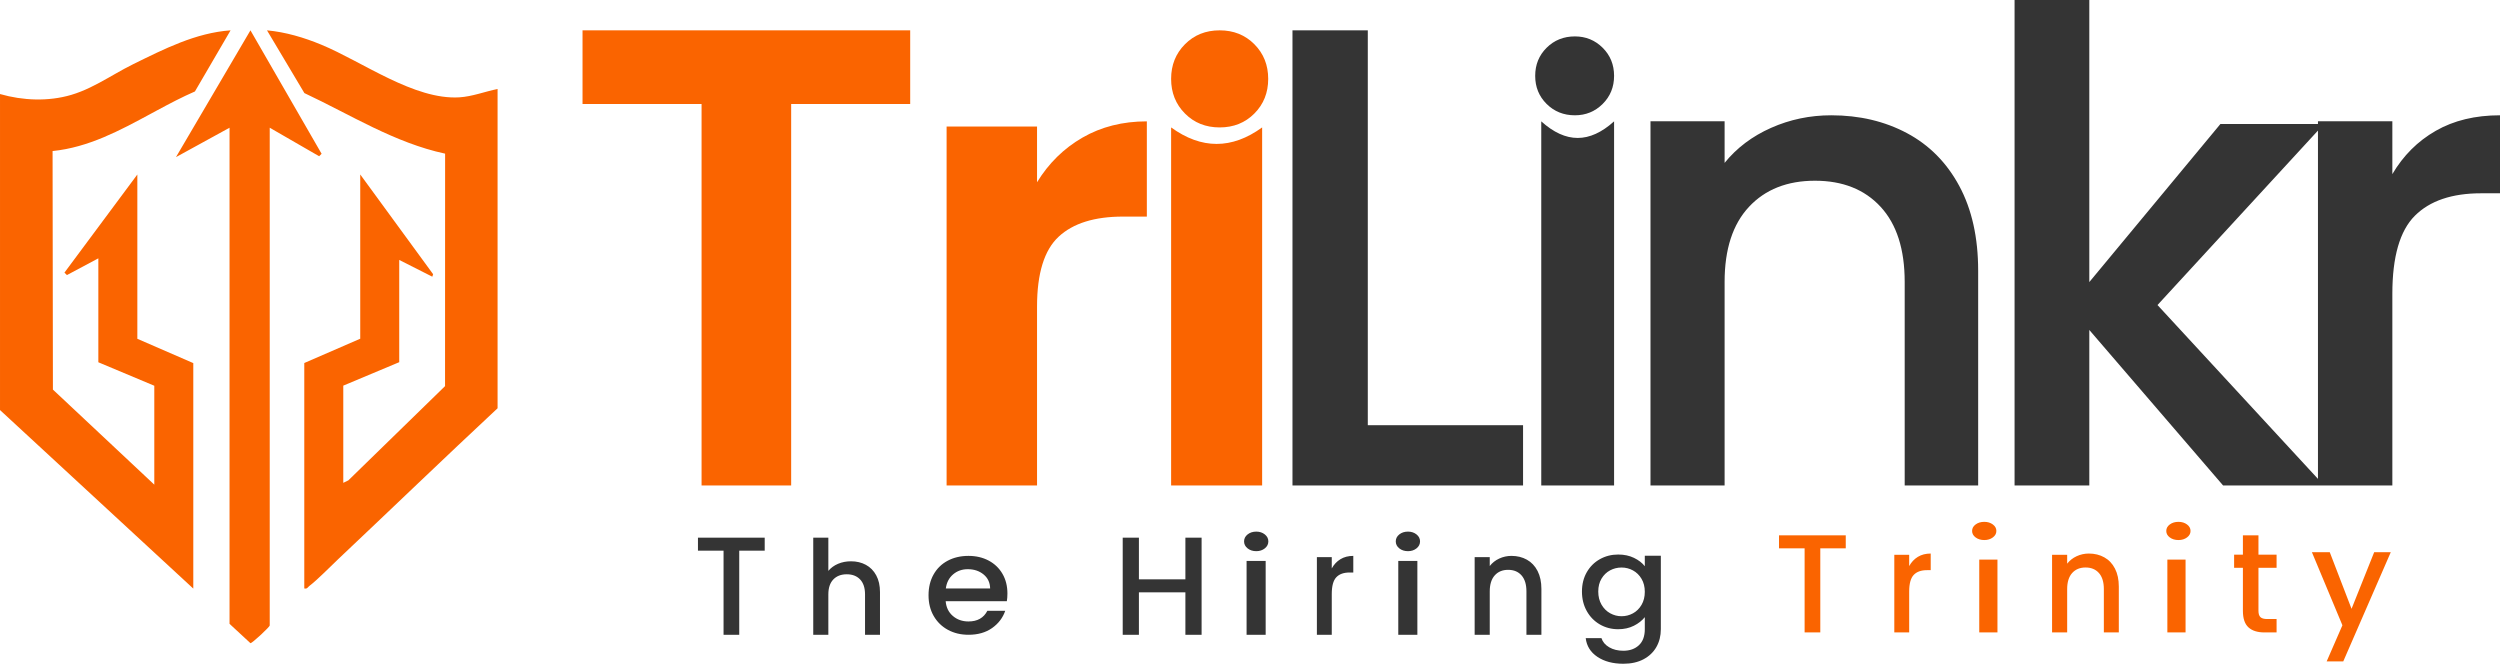
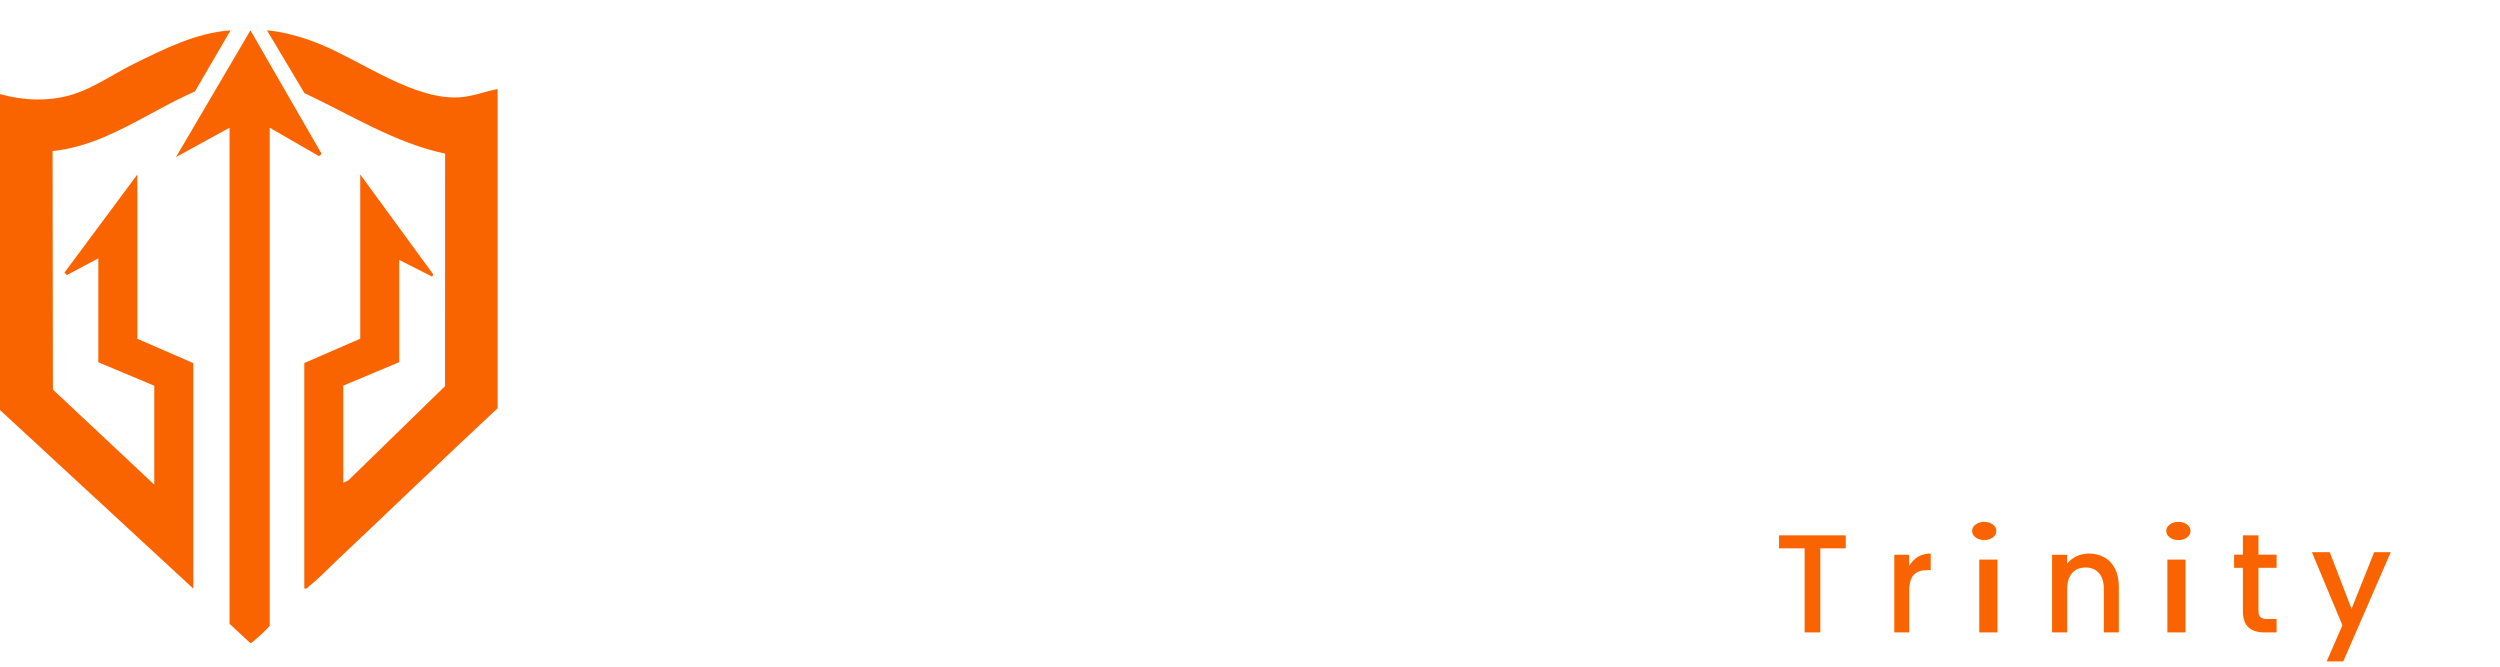
<svg xmlns="http://www.w3.org/2000/svg" width="412px" height="110px" viewBox="0 0 412 110" version="1.1">
  <title>Group</title>
  <g id="Logo-Final-Design" stroke="none" stroke-width="1" fill="none" fill-rule="evenodd">
    <g id="Logo-Page-1" transform="translate(-29, -124)">
      <g id="Group" transform="translate(28.023, 123.61)">
        <path d="M42.251,5.39 L53.977,25.733 L53.573,26.139 L45.428,21.439 L45.428,103.475 C45.428,103.576 44.807,104.212 44.112,104.864 L43.789,105.164 C43.084,105.809 42.391,106.39 42.255,106.39 L38.805,103.198 L38.805,21.439 L29.977,26.283 L42.251,5.39 Z M44.977,5.39 C48.065,5.679 51.064,6.569 53.908,7.745 C60.728,10.565 69.248,16.888 76.687,16.431 C78.799,16.301 80.927,15.468 82.978,15.056 L82.978,67.672 C74.16,75.893 65.483,84.262 56.716,92.534 C55.389,93.786 53.288,95.948 51.964,96.951 C51.682,97.164 51.611,97.484 51.123,97.364 L51.123,60.215 L60.344,56.21 L60.344,29.142 L72.356,45.58 L72.221,45.989 L66.771,43.228 L66.771,60.077 L57.55,63.943 L57.55,79.963 L58.39,79.55 L74.32,64.025 L74.331,25.711 C65.999,23.926 58.748,19.296 51.14,15.73 L44.977,5.39 Z M38.977,5.39 L33.101,15.462 C31.02,16.369 28.992,17.432 26.971,18.521 L25.868,19.116 C20.724,21.898 15.567,24.683 9.642,25.283 L9.697,64.594 L26.405,80.261 L26.405,63.96 L17.184,60.092 L17.184,42.963 L12.009,45.721 L11.599,45.316 L23.611,29.149 L23.611,56.224 L32.832,60.23 L32.832,97.39 L0.978,67.966 L0.978,15.887 C4.745,16.969 8.941,17.143 12.716,16.028 C14.874,15.391 16.862,14.324 18.823,13.214 L19.998,12.546 C20.976,11.99 21.955,11.444 22.953,10.954 C28.013,8.472 33.221,5.8 38.977,5.39 Z" id="Combined-Shape-Copy-4" fill="#FA6400" />
-         <path d="M150.977,5.39 L150.977,17.532 L131.36,17.532 L131.36,80.39 L116.595,80.39 L116.595,17.532 L96.978,17.532 L96.978,5.39 L150.977,5.39 Z M171.881,30.426 C173.797,27.294 176.298,24.838 179.386,23.059 C182.473,21.28 186.003,20.39 189.977,20.39 L189.977,36.084 L186.039,36.084 C181.355,36.084 177.824,37.187 175.447,39.394 C173.069,41.6 171.881,45.443 171.881,50.924 L171.881,80.39 L156.977,80.39 L156.977,21.244 L171.881,21.244 L171.881,30.426 Z M201.977,21.39 C199.683,21.39 197.776,20.626 196.257,19.097 C194.737,17.569 193.977,15.666 193.977,13.39 C193.977,11.114 194.737,9.211 196.257,7.683 C197.776,6.154 199.683,5.39 201.977,5.39 C204.272,5.39 206.179,6.154 207.698,7.683 C209.218,9.211 209.977,11.114 209.977,13.39 C209.977,15.666 209.218,17.569 207.698,19.097 C206.179,20.626 204.272,21.39 201.977,21.39 Z M208.977,21.39 L208.977,80.39 L193.977,80.39 L193.977,21.39 C196.477,23.202 198.977,24.108 201.477,24.108 C203.977,24.108 206.477,23.202 208.977,21.39 Z" id="Combined-Shape-Copy-3" fill="#FA6400" fill-rule="nonzero" />
-         <path d="M127,89 L127,91.141 L122.804,91.141 L122.804,105 L120.219,105 L120.219,91.141 L116,91.141 L116,89 L127,89 Z M141.22,92.892 C142.137,92.892 142.955,93.086 143.676,93.476 C144.396,93.865 144.963,94.441 145.378,95.205 C145.793,95.969 146,96.892 146,97.973 L146,105 L143.534,105 L143.534,98.341 C143.534,97.274 143.265,96.456 142.726,95.886 C142.188,95.317 141.453,95.032 140.522,95.032 C139.591,95.032 138.852,95.317 138.307,95.886 C137.761,96.456 137.488,97.274 137.488,98.341 L137.488,105 L135,105 L135,89 L137.488,89 L137.488,94.47 C137.91,93.966 138.445,93.577 139.092,93.303 C139.74,93.029 140.449,92.892 141.22,92.892 Z M167,98.192 C167,98.664 166.968,99.09 166.904,99.471 L156.825,99.471 C156.905,100.476 157.296,101.284 157.998,101.893 C158.7,102.502 159.562,102.807 160.584,102.807 C162.052,102.807 163.09,102.22 163.696,101.047 L166.641,101.047 C166.242,102.205 165.52,103.153 164.474,103.892 C163.429,104.631 162.132,105 160.584,105 C159.323,105 158.194,104.73 157.196,104.189 C156.199,103.648 155.417,102.887 154.85,101.904 C154.283,100.922 154,99.783 154,98.489 C154,97.194 154.275,96.055 154.826,95.073 C155.377,94.091 156.151,93.333 157.148,92.8 C158.146,92.267 159.291,92 160.584,92 C161.829,92 162.938,92.259 163.912,92.777 C164.885,93.295 165.643,94.022 166.186,94.959 C166.729,95.895 167,96.973 167,98.192 Z M164.151,97.369 C164.135,96.409 163.776,95.64 163.074,95.062 C162.371,94.483 161.502,94.193 160.464,94.193 C159.522,94.193 158.716,94.479 158.046,95.05 C157.376,95.621 156.977,96.394 156.849,97.369 L164.151,97.369 Z M199,89 L199,105 L196.33,105 L196.33,98.001 L188.67,98.001 L188.67,105 L186,105 L186,89 L188.67,89 L188.67,95.86 L196.33,95.86 L196.33,89 L199,89 Z M208.014,91.223 C207.444,91.223 206.966,91.069 206.579,90.76 C206.193,90.451 206,90.068 206,89.612 C206,89.155 206.193,88.773 206.579,88.464 C206.966,88.155 207.444,88 208.014,88 C208.566,88 209.034,88.155 209.421,88.464 C209.807,88.773 210,89.155 210,89.612 C210,90.068 209.807,90.451 209.421,90.76 C209.034,91.069 208.566,91.223 208.014,91.223 Z M209.559,92.835 L209.559,105 L206.414,105 L206.414,92.835 L209.559,92.835 Z M220.452,94.066 C220.81,93.416 221.287,92.909 221.882,92.546 C222.477,92.182 223.183,92 224,92 L224,94.739 L223.376,94.739 C222.416,94.739 221.688,95.002 221.194,95.529 C220.699,96.055 220.452,96.968 220.452,98.268 L220.452,105 L218,105 L218,92.209 L220.452,92.209 L220.452,94.066 Z M233.014,91.223 C232.444,91.223 231.966,91.069 231.579,90.76 C231.193,90.451 231,90.068 231,89.612 C231,89.155 231.193,88.773 231.579,88.464 C231.966,88.155 232.444,88 233.014,88 C233.566,88 234.034,88.155 234.421,88.464 C234.807,88.773 235,89.155 235,89.612 C235,90.068 234.807,90.451 234.421,90.76 C234.034,91.069 233.566,91.223 233.014,91.223 Z M234.559,92.835 L234.559,105 L231.414,105 L231.414,92.835 L234.559,92.835 Z M250.067,92 C251.013,92 251.861,92.209 252.61,92.627 C253.359,93.045 253.945,93.664 254.367,94.484 C254.789,95.304 255,96.295 255,97.455 L255,105 L252.534,105 L252.534,97.85 C252.534,96.705 252.265,95.826 251.726,95.215 C251.188,94.604 250.453,94.298 249.522,94.298 C248.591,94.298 247.852,94.604 247.307,95.215 C246.761,95.826 246.488,96.705 246.488,97.85 L246.488,105 L244,105 L244,92.209 L246.488,92.209 L246.488,93.671 C246.896,93.145 247.416,92.735 248.049,92.441 C248.682,92.147 249.354,92 250.067,92 Z M267.654,91.776 C268.634,91.776 269.503,91.96 270.261,92.328 C271.019,92.696 271.613,93.154 272.041,93.702 L272.041,91.971 L274.683,91.971 L274.683,104.086 C274.683,105.182 274.438,106.16 273.948,107.018 C273.458,107.876 272.749,108.55 271.823,109.041 C270.897,109.531 269.79,109.776 268.504,109.776 C266.789,109.776 265.365,109.398 264.232,108.64 C263.099,107.883 262.456,106.855 262.303,105.557 L264.898,105.557 C265.097,106.178 265.522,106.679 266.173,107.061 C266.824,107.443 267.601,107.634 268.504,107.634 C269.561,107.634 270.414,107.331 271.065,106.726 C271.716,106.12 272.041,105.24 272.041,104.086 L272.041,102.096 C271.597,102.658 270.996,103.131 270.238,103.513 C269.48,103.895 268.619,104.086 267.654,104.086 C266.552,104.086 265.545,103.823 264.634,103.297 C263.723,102.77 263.003,102.035 262.475,101.09 C261.947,100.145 261.683,99.074 261.683,97.877 C261.683,96.68 261.947,95.62 262.475,94.697 C263.003,93.774 263.723,93.056 264.634,92.544 C265.545,92.032 266.552,91.776 267.654,91.776 Z M272.041,97.92 C272.041,97.098 271.861,96.384 271.502,95.779 C271.142,95.173 270.671,94.711 270.089,94.394 C269.507,94.077 268.879,93.918 268.206,93.918 C267.532,93.918 266.904,94.073 266.322,94.383 C265.74,94.693 265.269,95.148 264.91,95.746 C264.55,96.345 264.37,97.055 264.37,97.877 C264.37,98.699 264.55,99.42 264.91,100.041 C265.269,100.661 265.744,101.133 266.334,101.458 C266.923,101.782 267.547,101.944 268.206,101.944 C268.879,101.944 269.507,101.786 270.089,101.468 C270.671,101.151 271.142,100.686 271.502,100.073 C271.861,99.46 272.041,98.743 272.041,97.92 Z" id="Combined-Shape-Copy" fill="#343434" fill-rule="nonzero" />
        <path d="M305.158,88.614 L305.158,90.755 L300.962,90.755 L300.962,104.614 L298.377,104.614 L298.377,90.755 L294.158,90.755 L294.158,88.614 L305.158,88.614 Z M315.61,93.68 C315.968,93.03 316.445,92.523 317.04,92.159 C317.635,91.796 318.341,91.614 319.158,91.614 L319.158,94.353 L318.535,94.353 C317.574,94.353 316.847,94.616 316.352,95.142 C315.857,95.669 315.61,96.582 315.61,97.882 L315.61,104.614 L313.158,104.614 L313.158,91.823 L315.61,91.823 L315.61,93.68 Z M327.991,89.39 C327.421,89.39 326.943,89.246 326.557,88.958 C326.171,88.671 325.978,88.315 325.978,87.89 C325.978,87.465 326.171,87.109 326.557,86.822 C326.943,86.534 327.421,86.39 327.991,86.39 C328.543,86.39 329.012,86.534 329.398,86.822 C329.784,87.109 329.978,87.465 329.978,87.89 C329.978,88.315 329.784,88.671 329.398,88.958 C329.012,89.246 328.543,89.39 327.991,89.39 Z M330.158,92.614 L330.158,104.614 L327.158,104.614 L327.158,92.614 L330.158,92.614 Z M345.226,91.614 C346.172,91.614 347.019,91.823 347.768,92.241 C348.518,92.658 349.103,93.278 349.525,94.098 C349.947,94.918 350.158,95.908 350.158,97.069 L350.158,104.614 L347.692,104.614 L347.692,97.464 C347.692,96.319 347.423,95.44 346.885,94.829 C346.346,94.218 345.611,93.912 344.68,93.912 C343.749,93.912 343.011,94.218 342.465,94.829 C341.919,95.44 341.646,96.319 341.646,97.464 L341.646,104.614 L339.158,104.614 L339.158,91.823 L341.646,91.823 L341.646,93.285 C342.054,92.759 342.574,92.349 343.207,92.055 C343.84,91.761 344.513,91.614 345.226,91.614 Z M359.991,89.39 C359.421,89.39 358.943,89.246 358.557,88.958 C358.171,88.671 357.978,88.315 357.978,87.89 C357.978,87.465 358.171,87.109 358.557,86.822 C358.943,86.534 359.421,86.39 359.991,86.39 C360.543,86.39 361.012,86.534 361.398,86.822 C361.784,87.109 361.978,87.465 361.978,87.89 C361.978,88.315 361.784,88.671 361.398,88.958 C361.012,89.246 360.543,89.39 359.991,89.39 Z M361.158,92.614 L361.158,104.614 L358.158,104.614 L358.158,92.614 L361.158,92.614 Z M373.171,93.963 L373.171,101.056 C373.171,101.536 373.279,101.881 373.494,102.091 C373.71,102.3 374.078,102.405 374.598,102.405 L376.158,102.405 L376.158,104.614 L374.152,104.614 C373.008,104.614 372.131,104.335 371.521,103.777 C370.912,103.218 370.607,102.312 370.607,101.056 L370.607,93.963 L369.158,93.963 L369.158,91.8 L370.607,91.8 L370.607,88.614 L373.171,88.614 L373.171,91.8 L376.158,91.8 L376.158,93.963 L373.171,93.963 Z M394.978,91.39 L387.145,109.39 L384.411,109.39 L387.006,103.434 L381.978,91.39 L384.92,91.39 L388.512,100.723 L392.243,91.39 L394.978,91.39 Z" id="Combined-Shape" fill="#FA6400" fill-rule="nonzero" />
-         <path d="M226.39,70.462 L251.977,70.462 L251.977,80.39 L213.977,80.39 L213.977,5.39 L226.39,5.39 L226.39,70.462 Z M260.522,19.39 C258.669,19.39 257.115,18.767 255.86,17.52 C254.605,16.274 253.977,14.73 253.977,12.89 C253.977,11.05 254.605,9.506 255.86,8.26 C257.115,7.013 258.669,6.39 260.522,6.39 C262.315,6.39 263.84,7.013 265.095,8.26 C266.35,9.506 266.978,11.05 266.978,12.89 C266.978,14.73 266.35,16.274 265.095,17.52 C263.84,18.767 262.315,19.39 260.522,19.39 Z M266.978,20.39 L266.978,80.39 L254.977,80.39 L254.977,20.39 C256.995,22.213 258.995,23.124 260.978,23.124 C262.96,23.124 264.96,22.213 266.978,20.39 Z M302.763,19.39 C307.406,19.39 311.567,20.37 315.245,22.331 C318.924,24.292 321.799,27.197 323.87,31.045 C325.942,34.894 326.978,39.542 326.978,44.988 L326.978,80.39 L314.87,80.39 L314.87,46.84 C314.87,41.466 313.549,37.345 310.906,34.477 C308.263,31.608 304.656,30.174 300.085,30.174 C295.513,30.174 291.888,31.608 289.21,34.477 C286.531,37.345 285.192,41.466 285.192,46.84 L285.192,80.39 L272.978,80.39 L272.978,20.37 L285.192,20.37 L285.192,27.233 C287.192,24.764 289.745,22.839 292.853,21.46 C295.96,20.08 299.263,19.39 302.763,19.39 Z M367.338,80.39 L345.295,54.768 L345.295,80.39 L332.978,80.39 L332.978,0.39 L345.295,0.39 L345.295,46.876 L366.905,20.822 L382.977,20.822 L382.978,20.37 L395.236,20.37 L395.236,29.085 C397.028,26.035 399.411,23.656 402.386,21.95 C405.361,20.243 408.891,19.39 412.978,19.39 L412.978,32.244 L409.859,32.244 C405.056,32.244 401.418,33.478 398.945,35.947 C396.472,38.416 395.236,42.701 395.236,48.801 L395.236,80.39 L367.338,80.39 Z M382.977,21.909 L356.533,50.66 L382.977,79.307 L382.977,21.909 Z" id="Combined-Shape" fill="#343434" fill-rule="nonzero" />
      </g>
    </g>
  </g>
</svg>